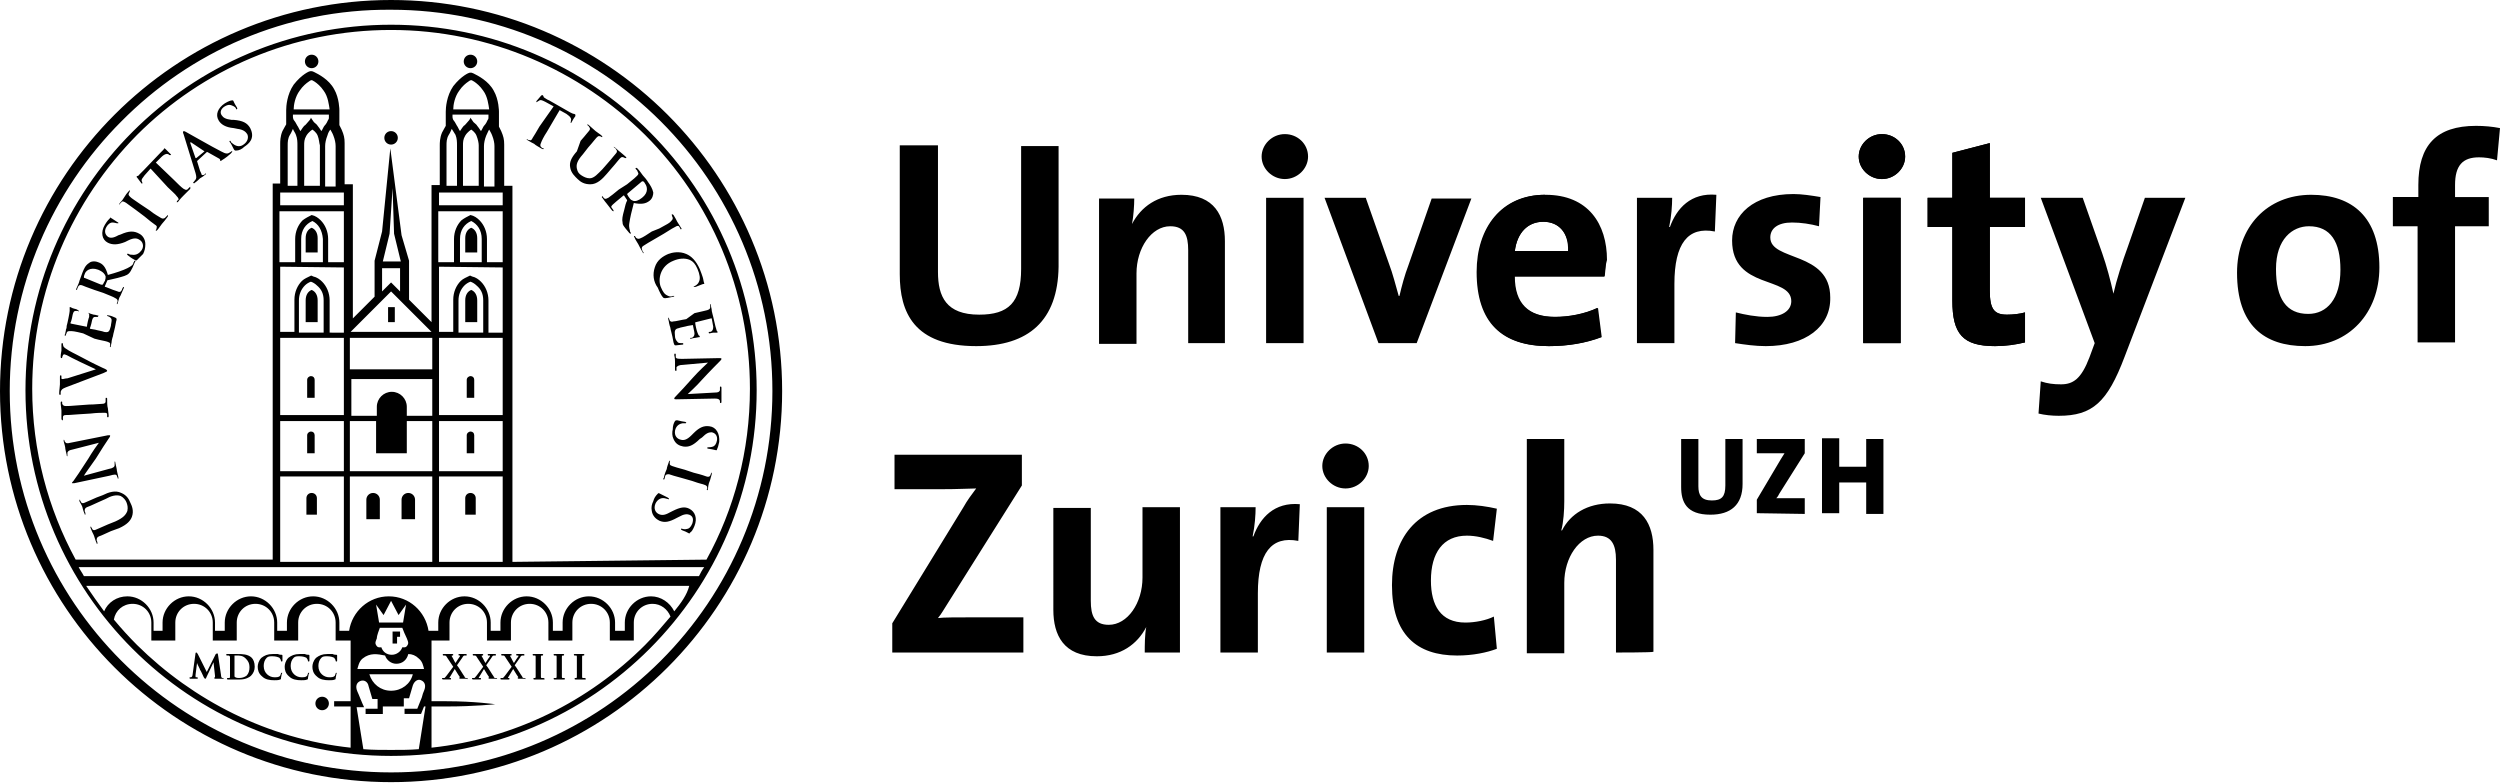
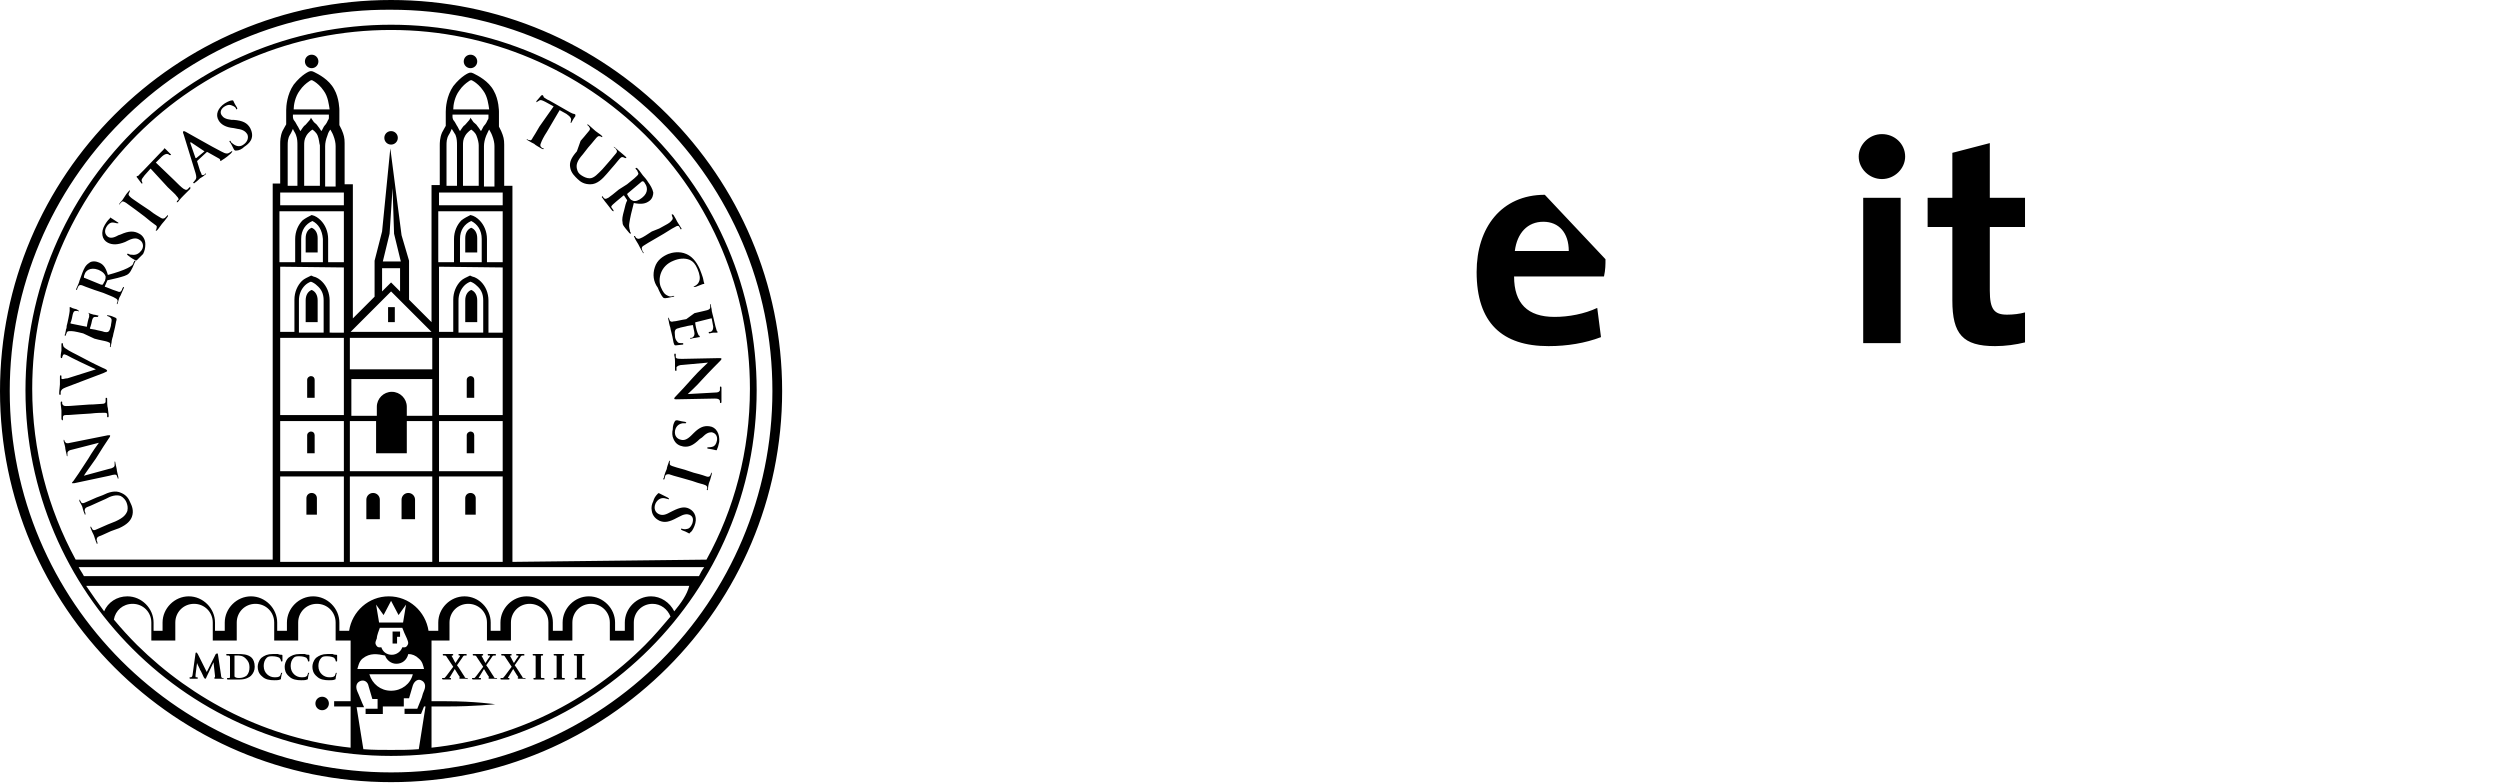
<svg xmlns="http://www.w3.org/2000/svg" version="1.1" id="Universität_Zürich" x="0px" y="0px" width="333.7px" height="104.5px" viewBox="0 0 333.7 104.5" enable-background="new 0 0 333.7 104.5" xml:space="preserve">
-   <path d="M119.1,87.1v-3.9l9.5-15.5c0.5-0.9,1.1-1.7,1.7-2.5c-0.9,0-2.2,0.1-4.8,0.1h-6.1v-4.6h17v4.1l-10,15.9  c-0.4,0.6-0.7,1.2-1.2,1.8c0.7-0.1,2.5-0.1,5.7-0.1h5.7v4.7H119.1z M152.8,87.1c0-0.9,0-2.4,0.2-3.4l0,0c-1.2,2.3-3.4,3.9-6.6,3.9  c-4.4,0-5.8-2.8-5.8-6.2V67.8h5v12.4c0,2,0.5,3.2,2.4,3.2c2.5,0,4.5-2.9,4.5-6.3v-9.4h5v19.4L152.8,87.1L152.8,87.1z M173.3,72.2  c-3.6-0.7-5.4,1.6-5.4,7v7.9h-5V67.7h4.7c0,1-0.1,2.5-0.4,3.9h0.1c0.9-2.5,2.8-4.6,6.2-4.3L173.3,72.2z M179.6,65.2  c-1.7,0-3.1-1.4-3.1-3s1.4-3,3.1-3s3.1,1.3,3.1,3C182.7,63.8,181.3,65.2,179.6,65.2z M177.1,87.1V67.7h5v19.4H177.1z M194.5,87.5  c-5.4,0-8.7-2.8-8.7-9.4c0-6.1,3.2-10.7,10-10.7c1.3,0,2.7,0.2,4,0.5l-0.5,4.3c-1.1-0.4-2.3-0.7-3.5-0.7c-3.2,0-4.8,2.3-4.8,6  c0,3.3,1.3,5.6,4.6,5.6c1.3,0,2.8-0.3,3.8-0.8l0.4,4.3C198.5,87.1,196.6,87.5,194.5,87.5z M215.7,87.1V74.7c0-2-0.6-3.2-2.4-3.2  c-2.5,0-4.5,2.9-4.5,6.3v9.4h-5V58.6h5v8.3c0,1.2-0.1,2.8-0.4,3.9h0.1c1.1-2.2,3.4-3.6,6.4-3.6c4.4,0,5.8,2.8,5.8,6.2V87  C220.6,87.1,215.7,87.1,215.7,87.1z M228.3,68.7c-3.2,0-3.9-1.7-3.9-3.7v-6.4h2.3v6.3c0,1.2,0.4,1.9,1.8,1.9c1.3,0,1.8-0.5,1.8-2  v-6.2h2.3v6C232.6,67.4,231,68.7,228.3,68.7z M234.5,68.5v-1.8l3.2-5.4c0.2-0.3,0.3-0.5,0.5-0.8c-0.3,0-0.6,0-1.6,0h-2.1v-1.9h6.4  v1.9l-3.4,5.4c-0.1,0.2-0.2,0.4-0.4,0.6c0.2,0,0.8,0,1.9,0h1.9v2.1L234.5,68.5L234.5,68.5z M249.1,68.5v-4.1h-3.6v4.1h-2.3v-10h2.3  v3.8h3.6v-3.7h2.3v10h-2.3V68.5z M130.3,46.2c-8.3,0-10.2-4.5-10.2-9.6V19.4h5.1v16.9c0,3.3,1.1,5.7,5.5,5.7c3.9,0,5.6-1.6,5.6-6.1  V19.5h5v16.1C141.2,42.8,137.3,46.2,130.3,46.2z M158.6,45.8V33.4c0-2-0.5-3.2-2.4-3.2c-2.5,0-4.5,2.9-4.5,6.3v9.4h-5V26.5h4.7  c0,0.9-0.1,2.4-0.3,3.4l0,0c1.2-2.3,3.4-3.9,6.6-3.9c4.4,0,5.8,2.8,5.8,6.2v13.6L158.6,45.8L158.6,45.8z M171.5,23.9  c-1.7,0-3.1-1.4-3.1-3s1.4-3,3.1-3c1.7,0,3.1,1.3,3.1,3C174.6,22.5,173.2,23.9,171.5,23.9z M169,45.8V26.4h5v19.4H169z M189.1,45.8  H184l-7.2-19.4h5.5l3.1,8.8c0.5,1.3,0.9,2.9,1.3,4.3h0.1c0.3-1.3,0.7-2.8,1.2-4.1l3.1-8.9h5.3L189.1,45.8z M214.2,36.9h-12  c0,3.6,1.8,5.4,5.4,5.4c1.9,0,4-0.4,5.7-1.2l0.5,3.9c-2.1,0.8-4.5,1.2-7,1.2c-6.2,0-9.6-3.1-9.6-9.9c0-5.9,3.3-10.3,9.1-10.3  c5.7,0,8.2,3.9,8.2,8.7C214.3,35.3,214.3,36.1,214.2,36.9z M206,29.6c-2.1,0-3.5,1.5-3.8,3.9h7.1C209.4,31.1,208.1,29.6,206,29.6z   M228.9,30.9c-3.6-0.7-5.4,1.6-5.4,7v7.9h-5V26.4h4.7c0,1-0.1,2.5-0.4,3.9h0.1c0.9-2.5,2.8-4.6,6.2-4.3L228.9,30.9z M235.7,46.2  c-1.4,0-2.8-0.2-4.1-0.4l0.1-4.1c1.2,0.3,2.7,0.6,4.2,0.6c1.9,0,3.2-0.8,3.2-2.1c0-3.4-7.9-1.5-7.9-8.1c0-3.4,2.8-6.2,8.2-6.2  c1.1,0,2.4,0.2,3.6,0.4l-0.2,3.9c-1.1-0.3-2.4-0.5-3.6-0.5c-1.9,0-2.9,0.8-2.9,2c0,3.2,8,1.8,8,8C244.4,43.6,241,46.2,235.7,46.2z   M251.2,23.9c-1.7,0-3.1-1.4-3.1-3s1.4-3,3.1-3s3.1,1.3,3.1,3C254.3,22.5,252.9,23.9,251.2,23.9z M248.7,45.8V26.4h5v19.4H248.7z   M266.3,46.2c-4.3,0-5.7-1.6-5.7-6.1v-9.8h-3.3v-3.9h3.3v-6l5-1.3v7.3h4.7v3.9h-4.7v8.5c0,2.5,0.6,3.2,2.3,3.2  c0.8,0,1.7-0.1,2.4-0.3v4C269.1,46,267.7,46.2,266.3,46.2z M283.6,47.6c-2.3,6.1-4.3,7.9-8.8,7.9c-0.9,0-1.9-0.1-2.7-0.3l0.3-4.3  c0.9,0.3,1.7,0.4,2.7,0.4c1.6,0,2.7-0.7,3.8-3.6l0.7-1.9l-7.2-19.4h5.6l2.6,7.4c0.6,1.7,1.1,3.6,1.5,5.4l0,0  c0.4-1.8,1.2-4.3,1.9-6.2l2.3-6.6h5.4L283.6,47.6z M307.7,46.2c-5.5,0-9.1-2.8-9.1-9.8c0-6.1,4-10.4,9.9-10.4c5.5,0,9.1,3,9.1,9.7  C317.6,41.8,313.5,46.2,307.7,46.2z M308.2,30.2c-2.2,0-4.4,1.7-4.4,5.7s1.4,6,4.3,6c2.5,0,4.3-2,4.3-5.9  C312.4,32.3,311.1,30.2,308.2,30.2z M333.3,21.4c-0.8-0.3-1.7-0.4-2.4-0.4c-2.2,0-3.2,1.1-3.2,3.7v1.6h4.5v3.9h-4.5v15.5h-5V30.2  h-3.3v-3.9h3.4v-1.6c0-5.3,2.4-7.9,7.7-7.9c1.1,0,2.2,0.1,3.2,0.3L333.3,21.4z" />
  <path d="M14.8,70.9c-1.1,0.5-1.3,0.6-1.6,0.7c-0.2,0.1-0.3,0.2-0.3,0.5c0,0.1,0.1,0.2,0.1,0.3s0,0.1,0,0.2c-0.1,0-0.1,0-0.1-0.1  c-0.2-0.4-0.3-0.9-0.4-1.1c-0.1-0.2-0.3-0.6-0.4-0.9c0-0.1-0.1-0.2,0-0.2c0,0,0.1,0,0.1,0.1s0.1,0.1,0.1,0.2  c0.1,0.2,0.3,0.2,0.5,0.1c0.2-0.1,0.5-0.2,1.6-0.7l1-0.4c1.1-0.5,1.4-0.9,1.6-1.4c0.1-0.5,0-0.8-0.1-1.1s-0.4-0.7-0.8-0.9  c-0.6-0.2-1.3,0-2,0.4L13.2,67c-1.1,0.5-1.3,0.6-1.6,0.7c-0.2,0.1-0.3,0.2-0.3,0.5c0,0.1,0.1,0.2,0.1,0.3s0,0.1,0,0.2  c-0.1,0-0.1,0-0.1-0.1c-0.2-0.4-0.3-0.9-0.3-0.9c0-0.1-0.3-0.6-0.4-0.8c0-0.1,0-0.2,0-0.2c0.1,0,0.1,0,0.1,0.1s0.1,0.1,0.1,0.2  c0.1,0.2,0.3,0.2,0.5,0.1c0.2-0.1,0.5-0.2,1.6-0.7l0.8-0.3c0.8-0.4,1.7-0.7,2.5-0.3c0.7,0.3,1,0.8,1.2,1.3c0.2,0.4,0.5,1.1,0.2,1.9  c-0.2,0.5-0.6,1-1.7,1.5L14.8,70.9z M14.5,62.6c0.6-0.1,0.8-0.3,0.8-0.5c0-0.1,0-0.3,0-0.4c0-0.1,0-0.1,0-0.1c0.1,0,0.1,0.1,0.1,0.2  c0.1,0.5,0.2,0.8,0.2,1c0,0.1,0.1,0.4,0.2,0.9c0,0.1,0,0.2,0,0.2s-0.1,0-0.1-0.1s-0.1-0.2-0.1-0.3c-0.1-0.2-0.3-0.2-1,0l-4.7,1  c-0.2,0-0.3,0-0.3,0c0-0.1,0.1-0.2,0.2-0.3c0.1-0.1,1.1-1.6,2-3c0.4-0.7,1.3-2,1.4-2.1l0,0L9.7,60c-0.5,0.1-0.6,0.2-0.7,0.4  c0,0.1,0,0.3,0,0.4c0,0.1,0,0.1,0,0.1c-0.1,0-0.1-0.1-0.1-0.2c-0.1-0.4-0.2-0.8-0.2-1c0-0.1-0.1-0.4-0.2-0.8c0-0.1,0-0.2,0-0.2  s0.1,0,0.1,0.1s0,0.1,0.1,0.2c0.1,0.2,0.3,0.2,0.7,0.1l5-1c0.2,0,0.3,0,0.3,0c0,0.1,0,0.2-0.1,0.3c-0.4,0.6-1.2,1.8-1.8,2.8  c-0.7,1-1.5,2.1-1.6,2.3l0,0L14.5,62.6z M10.5,55.3c-1.2,0.1-1.5,0.1-1.7,0.1c-0.3,0-0.4,0.1-0.4,0.3c0,0.1,0,0.2,0,0.3  s0,0.1-0.1,0.1c0,0-0.1-0.1-0.1-0.2c0-0.3,0-0.8,0-1.1c0-0.2-0.1-0.7-0.1-1c0-0.1,0-0.2,0.1-0.2s0.1,0,0.1,0.1s0,0.1,0,0.2  c0.1,0.2,0.2,0.3,0.5,0.3s0.5,0,1.7-0.1l1.4-0.1c0.8,0,1.4-0.1,1.8-0.1c0.2,0,0.4-0.1,0.4-0.3c0-0.1,0-0.3,0-0.4  c0-0.1,0-0.1,0.1-0.1s0.1,0.1,0.1,0.1c0,0.5,0,1,0.1,1.3c0,0.2,0.1,0.7,0.1,1c0,0.1,0,0.2-0.1,0.2c0,0-0.1,0-0.1-0.1s0-0.2,0-0.3  c0-0.2-0.2-0.2-0.4-0.2c-0.3,0-1,0-1.8,0.1L10.5,55.3z M8.8,51.7c-0.5,0.2-0.6,0.3-0.7,0.6c0,0.1,0,0.2,0,0.3s0,0.1-0.1,0.1  c-0.1,0-0.1-0.1-0.1-0.2c0-0.4,0.1-0.9,0.1-1.2c0-0.2,0-0.6,0-1c0-0.1,0-0.2,0.1-0.2c0.1,0,0.1,0.1,0.1,0.1c0,0.1,0,0.3,0,0.3  c0,0.1,0.1,0.1,0.2,0.1c0.1,0,0.3-0.1,0.6-0.1l3.8-1.2l0,0c-0.9-0.4-3.4-1.6-3.9-1.9c-0.1,0-0.2-0.1-0.3-0.1s-0.1,0-0.2,0.1  c0,0.1-0.1,0.2-0.1,0.3s0,0.1-0.1,0.1s-0.1-0.1-0.1-0.2c0-0.4,0.1-0.7,0.1-0.8s0-0.5,0-0.8c0-0.1,0-0.2,0.1-0.2s0.1,0.1,0.1,0.1  c0,0.1,0,0.2,0.1,0.4c0.1,0.1,0.2,0.2,0.7,0.5c0.7,0.4,1.2,0.6,2.1,1.1c1.1,0.6,2,1,2.4,1.2c0.5,0.2,0.6,0.3,0.6,0.4  c0,0.1-0.1,0.1-0.5,0.3L8.8,51.7z M11.1,44.5c-1.2-0.3-1.4-0.3-1.7-0.3s-0.4,0-0.5,0.2c0,0.1-0.1,0.2-0.1,0.3s0,0.1-0.1,0.1  s-0.1-0.1,0-0.2c0-0.2,0.1-0.4,0.1-0.6c0.1-0.2,0.1-0.4,0.1-0.5c0.1-0.3,0.4-1.8,0.4-2s0-0.3,0-0.4V41c0,0,0,0,0.1,0  s0.1,0.1,0.5,0.2c0.1,0,0.4,0.1,0.5,0.2c0,0,0.1,0,0.1,0.1s-0.1,0.1-0.1,0c0,0-0.2,0-0.3,0c-0.2,0-0.3,0.1-0.4,0.5  c0,0.1-0.2,1-0.3,1.1c0,0,0,0.1,0.1,0.1l2,0.4c0.1,0,0.1,0,0.1,0c0-0.2,0.2-1.1,0.3-1.3c0-0.2,0-0.3,0-0.4c-0.1-0.1-0.1-0.1-0.1-0.1  s0-0.1,0.1,0c0,0,0.2,0.1,0.6,0.2c0.2,0,0.5,0.1,0.5,0.1c0.1,0,0.2,0,0.1,0.1c0,0.1,0,0.1-0.1,0.1s-0.2,0-0.3,0  c-0.2,0-0.3,0.1-0.4,0.4c0,0.1-0.2,0.9-0.3,1.1c0,0,0,0.1,0.1,0.1l0.6,0.1c0.3,0.1,1,0.2,1.2,0.3c0.6,0.1,0.7,0,0.9-0.8  c0-0.2,0.1-0.5,0.1-0.8c0-0.2-0.2-0.4-0.5-0.5c-0.1,0-0.1-0.1-0.1-0.1c0-0.1,0.1,0,0.2,0c0.2,0,0.7,0.2,0.9,0.3s0.2,0.2,0.1,0.5  c-0.1,0.6-0.2,1-0.3,1.4c-0.1,0.3-0.1,0.6-0.2,0.8c0,0.1-0.1,0.3-0.1,0.5s-0.1,0.4-0.1,0.6c0,0.1-0.1,0.2-0.1,0.1c0,0-0.1,0,0-0.1  c0-0.1,0-0.2,0-0.3c0-0.2-0.2-0.2-0.4-0.3c-0.3-0.1-1-0.2-1.7-0.4L11.1,44.5z M12.6,38.7c-1.1-0.4-1.4-0.5-1.6-0.6  c-0.3-0.1-0.4-0.1-0.6,0.2c0,0.1-0.1,0.2-0.1,0.3s-0.1,0.1-0.1,0.1c-0.1,0,0-0.1,0-0.2c0.2-0.4,0.4-0.9,0.4-1  c0.1-0.3,0.3-0.8,0.4-1.1c0.2-0.5,0.4-1,0.9-1.3c0.2-0.2,0.7-0.3,1.2-0.1c0.6,0.2,1,0.6,1.3,1.7c1.1-0.3,2-0.6,2.6-0.9  c0.6-0.3,0.8-0.5,0.8-0.7c0-0.1,0.1-0.1,0.1-0.2s0.1-0.1,0.1-0.1c0.1,0,0.1,0.1,0,0.2l-0.3,0.7c-0.2,0.4-0.3,0.6-0.5,0.8  c-0.3,0.3-0.8,0.4-1.5,0.6c-0.5,0.1-1.2,0.3-1.3,0.3s-0.1,0.1-0.1,0.1L14,38.2v0.1h0.1c0.7,0.3,1.3,0.5,1.6,0.6  c0.2,0.1,0.4,0.1,0.5-0.1c0.1-0.1,0.1-0.3,0.2-0.4c0-0.1,0.1-0.1,0.1-0.1s0.1,0.1,0,0.2c-0.2,0.4-0.4,1-0.5,1.1s-0.2,0.6-0.3,0.9  c0,0.1-0.1,0.1-0.1,0.1s0,0,0-0.1s0.1-0.2,0.1-0.3c0-0.2-0.1-0.3-0.3-0.4c-0.3-0.2-0.9-0.4-1.6-0.7L12.6,38.7z M13.5,38  c0.1,0,0.1,0,0.2,0c0.1-0.1,0.2-0.4,0.3-0.5c0.1-0.3,0.1-0.4,0.1-0.6c-0.1-0.3-0.3-0.6-1-0.9c-1.1-0.4-1.7,0.2-1.8,0.6  c-0.1,0.2-0.1,0.3-0.1,0.4c0,0.1,0,0.1,0.1,0.1L13.5,38z M18.3,34.7c-0.1,0.1-0.2,0.1-0.3,0c-0.4-0.2-0.8-0.5-0.9-0.6  S16.9,34,17,33.9c0-0.1,0.1,0,0.2,0c0.1,0.1,0.3,0.1,0.4,0.1c0.6,0.1,1-0.2,1.3-0.6c0.4-0.6,0.1-1.2-0.3-1.4  c-0.3-0.2-0.7-0.3-1.5,0.1l-0.4,0.2c-1,0.4-1.7,0.4-2.3,0.1C13.6,32,13.4,31,14,30c0.3-0.5,0.5-0.7,0.7-0.9c0-0.1,0.1-0.1,0.1,0  c0.1,0,0.3,0.2,0.8,0.5c0.2,0.1,0.2,0.1,0.2,0.2c0,0-0.1,0-0.2,0s-0.3-0.1-0.6-0.1c-0.2,0-0.5,0.1-0.8,0.6s-0.2,1,0.2,1.3  c0.3,0.2,0.7,0.2,1.4-0.2l0.3-0.1c1.1-0.5,1.8-0.5,2.5-0.1c0.4,0.2,0.8,0.7,0.8,1.4c0,0.5-0.1,0.9-0.3,1.3  C18.9,34.1,18.6,34.4,18.3,34.7z M18.1,28c-1-0.7-1.2-0.9-1.4-1c-0.2-0.1-0.4-0.2-0.5,0c-0.1,0.1-0.1,0.1-0.2,0.2  c0,0.1-0.1,0.1-0.1,0.1s0-0.1,0.1-0.2c0.2-0.2,0.5-0.6,0.6-0.8s0.4-0.6,0.6-0.8c0.1-0.1,0.1-0.1,0.1-0.1c0.1,0,0,0.1,0,0.2  c0,0.1-0.1,0.1-0.1,0.2c-0.1,0.2,0,0.3,0.2,0.5s0.4,0.3,1.4,1l1.2,0.8c0.6,0.5,1.2,0.8,1.5,1c0.2,0.1,0.3,0.1,0.5,0  c0.1-0.1,0.2-0.2,0.3-0.3c0-0.1,0.1-0.1,0.1-0.1s0,0.1,0,0.2c-0.3,0.4-0.6,0.8-0.8,1c-0.1,0.1-0.4,0.6-0.6,0.8  c-0.1,0.1-0.1,0.1-0.2,0.1v-0.1c0.1-0.1,0.1-0.2,0.1-0.3c0.1-0.1,0-0.3-0.2-0.4c-0.3-0.2-0.8-0.6-1.4-1.1L18.1,28z M20.1,22.5  l-0.8,0.9c-0.3,0.4-0.4,0.5-0.4,0.7c0,0.1,0.1,0.2,0.1,0.3s0,0.1,0,0.1h-0.1c-0.1-0.1-0.5-0.7-0.6-0.8s-0.1-0.1,0-0.2  c0,0,0.2,0,0.3-0.2c0.2-0.2,0.4-0.4,0.6-0.6l2.2-2.3c0.2-0.2,0.3-0.3,0.4-0.4c0.1-0.1,0.1-0.2,0.1-0.2s0.1,0,0.2,0.1  s0.5,0.5,0.7,0.7c0,0.1,0.1,0.1,0,0.1c0,0-0.1,0-0.2,0l-0.1-0.1c-0.2-0.1-0.5-0.1-1,0.4l-0.7,0.7l2.4,2.3c0.5,0.5,1,1,1.3,1.2  c0.2,0.1,0.3,0.2,0.5,0.1c0.1-0.1,0.2-0.2,0.3-0.3c0.1-0.1,0.1-0.1,0.1,0c0,0,0,0.1,0,0.2c-0.4,0.4-0.7,0.7-0.9,0.9  c-0.1,0.1-0.5,0.5-0.7,0.8C23.7,27,23.7,27,23.6,27v-0.1c0.1-0.1,0.1-0.2,0.2-0.2c0.1-0.1,0-0.3-0.2-0.5c-0.2-0.3-0.7-0.7-1.2-1.2  L20.1,22.5z M26.3,21.5C26.3,21.5,26.3,21.6,26.3,21.5l0.4,1.3c0.1,0.2,0.2,0.4,0.2,0.5c0.1,0.1,0.2,0.1,0.4,0l0.1-0.1  c0.1-0.1,0.1-0.1,0.1,0c0,0,0,0.1-0.1,0.1c-0.2,0.2-0.5,0.4-0.7,0.5c-0.1,0.1-0.4,0.4-0.7,0.6c-0.1,0.1-0.1,0.1-0.2,0v-0.1  c0.1,0,0.1-0.1,0.2-0.2c0.3-0.3,0.2-0.6,0.1-1l-1.6-5.2c-0.1-0.2-0.1-0.3,0-0.4c0.1,0,0.1,0,0.3,0.1c0.4,0.2,3.5,2,4.7,2.6  c0.7,0.4,0.9,0.3,1.1,0.2c0.1-0.1,0.2-0.1,0.3-0.2c0,0,0.1-0.1,0.1,0c0,0,0,0.1-0.2,0.3s-0.7,0.6-1.2,0.9c-0.1,0.1-0.2,0.1-0.2,0.1  v-0.1c0,0,0-0.1-0.1-0.2l-1.6-0.9h-0.1L26.3,21.5z M27.3,20.2C27.4,20.1,27.4,20.1,27.3,20.2L25.5,19h-0.1v0.1l0.7,2c0,0,0,0,0.1,0  L27.3,20.2z M31.5,20.1c-0.1,0-0.2,0-0.3-0.2c-0.2-0.4-0.4-0.8-0.5-0.9c-0.1-0.1-0.1-0.2,0-0.2s0.1,0,0.1,0.1s0.2,0.2,0.3,0.3  c0.5,0.4,1,0.4,1.4,0.1c0.6-0.4,0.7-1,0.5-1.4c-0.2-0.3-0.5-0.6-1.3-0.7l-0.5-0.1c-1.1-0.1-1.7-0.5-2-1c-0.5-0.8-0.1-1.7,0.8-2.3  c0.5-0.3,0.8-0.4,1-0.4c0.1,0,0.1,0,0.1,0c0.1,0.1,0.1,0.3,0.5,0.9c0.1,0.2,0.1,0.2,0,0.3c0,0-0.1,0-0.1-0.1s-0.2-0.3-0.5-0.4  c-0.2-0.1-0.5-0.2-1,0.1s-0.7,0.8-0.4,1.2c0.2,0.3,0.5,0.5,1.3,0.6h0.3c1.2,0.1,1.8,0.4,2.2,1.1c0.2,0.4,0.4,1,0.1,1.6  c-0.2,0.4-0.6,0.7-0.9,0.9C32.3,19.9,31.9,20.1,31.5,20.1z M73.9,14.2l-1.1-0.6c-0.4-0.2-0.6-0.3-0.8-0.2c-0.1,0.1-0.2,0.1-0.3,0.2  c0,0-0.1,0.1-0.1,0v-0.1c0.1-0.1,0.6-0.7,0.6-0.7c0.1-0.1,0.1-0.1,0.2-0.1s0.1,0.1,0.2,0.3c0.2,0.1,0.4,0.3,0.7,0.4l2.8,1.6  c0.2,0.1,0.4,0.2,0.5,0.2s0.2,0.1,0.2,0.1s0,0.1,0,0.2c-0.1,0.1-0.4,0.6-0.5,0.8c0,0.1-0.1,0.1-0.1,0.1c-0.1,0,0-0.1,0-0.2v-0.1  c0.1-0.2,0-0.5-0.6-0.9l-0.9-0.5L73,17.6c-0.4,0.6-0.7,1.2-0.8,1.5c-0.1,0.2-0.1,0.4,0,0.5s0.2,0.2,0.3,0.2c0.1,0,0.1,0.1,0.1,0.1  s-0.1,0-0.2,0c-0.5-0.3-0.9-0.5-1.1-0.7c-0.2-0.1-0.6-0.3-0.9-0.5c-0.1,0-0.1-0.1-0.1-0.1h0.1c0.1,0.1,0.2,0.1,0.3,0.1  c0.2,0.1,0.3-0.1,0.4-0.3c0.2-0.3,0.5-0.8,0.9-1.5L73.9,14.2z M77.5,18.8c0.8-0.9,0.9-1.1,1.1-1.3s0.2-0.4,0-0.6  c0-0.1-0.1-0.1-0.2-0.2c0,0,0-0.1,0-0.1s0.1,0,0.2,0.1c0.3,0.3,0.7,0.6,0.9,0.8c0.1,0.1,0.6,0.4,0.8,0.6c0.1,0.1,0.1,0.1,0.1,0.2  h-0.1c-0.1-0.1-0.1-0.1-0.2-0.1c-0.2-0.1-0.3,0-0.5,0.2s-0.3,0.4-1.1,1.3l-0.7,0.9C77,21.5,76.9,22,77,22.5s0.3,0.7,0.6,0.9  c0.3,0.2,0.7,0.4,1.1,0.4c0.6,0,1.1-0.6,1.7-1.2l0.7-0.8c0.8-0.9,0.9-1.1,1.1-1.3s0.2-0.4,0-0.6c0-0.1-0.1-0.1-0.2-0.2  c-0.1-0.1-0.1-0.1-0.1-0.1s0.1,0,0.2,0.1c0.3,0.3,0.7,0.6,0.7,0.6c0.1,0.1,0.5,0.4,0.7,0.6c0.1,0.1,0.1,0.1,0.1,0.2c0,0-0.1,0-0.2,0  C83.3,21,83.3,21,83.2,21c-0.2-0.1-0.3,0-0.5,0.2s-0.3,0.4-1.1,1.3L81,23.2c-0.6,0.7-1.3,1.4-2.2,1.4c-0.8,0-1.3-0.3-1.7-0.7  c-0.3-0.3-0.9-0.8-1-1.6c-0.1-0.6,0.1-1.2,0.9-2.1L77.5,18.8z M83.7,24.6c1-0.8,1.1-0.9,1.3-1.1c0.2-0.2,0.3-0.3,0.1-0.6  c0-0.1-0.1-0.2-0.2-0.3s-0.1-0.1,0-0.2c0,0,0.1,0,0.2,0.1c0.3,0.3,0.6,0.8,0.7,0.9c0.2,0.2,0.6,0.7,0.7,0.9c0.3,0.4,0.6,0.9,0.7,1.4  c0,0.3-0.1,0.8-0.5,1.1c-0.5,0.4-1.1,0.5-2.1,0.3c-0.3,1.1-0.5,2-0.6,2.7c-0.1,0.6,0.1,0.9,0.1,1.1c0,0.1,0.1,0.1,0.1,0.2v0.1  c0,0-0.1,0-0.2-0.1l-0.5-0.6c-0.3-0.4-0.4-0.5-0.4-0.8c-0.1-0.4,0-0.9,0.2-1.6c0.1-0.5,0.3-1.2,0.4-1.3c0-0.1,0-0.1,0-0.1l-0.4-0.6  h-0.1l-0.1,0.1c-0.6,0.5-1.1,0.9-1.3,1.1c-0.2,0.2-0.3,0.3-0.1,0.5c0.1,0.1,0.2,0.3,0.2,0.3v0.1c0,0-0.1,0-0.2-0.1  c-0.3-0.4-0.7-0.9-0.7-0.9c-0.1-0.1-0.4-0.5-0.6-0.8c-0.1-0.1-0.1-0.1,0-0.2c0,0,0.1,0,0.1,0.1c0.1,0.1,0.1,0.2,0.2,0.2  c0.1,0.1,0.3,0,0.5-0.1c0.3-0.2,0.8-0.6,1.4-1.1L83.7,24.6z M83.8,25.8c-0.1,0.1-0.1,0.1-0.1,0.1c0.1,0.2,0.2,0.4,0.3,0.5  c0.2,0.3,0.3,0.3,0.5,0.4c0.3,0.1,0.7,0,1.2-0.4c0.9-0.7,0.7-1.5,0.4-1.9c-0.1-0.2-0.2-0.3-0.3-0.3h-0.1L83.8,25.8z M88,30.5  c1.1-0.6,1.3-0.7,1.5-0.9s0.3-0.3,0.3-0.5c0-0.1-0.1-0.2-0.1-0.3s-0.1-0.1,0-0.2c0,0,0.1,0,0.2,0.1c0.2,0.3,0.4,0.7,0.5,0.9  s0.4,0.6,0.5,0.8c0.1,0.1,0.1,0.2,0,0.2s-0.1,0-0.1-0.1s-0.1-0.1-0.1-0.2c-0.1-0.2-0.3-0.2-0.6,0c-0.2,0.1-0.4,0.2-1.5,0.9l-1.2,0.7  c-0.7,0.4-1.2,0.7-1.5,0.9c-0.2,0.1-0.3,0.3-0.2,0.5c0,0.1,0.1,0.3,0.2,0.4c0,0.1,0,0.1,0,0.1s-0.1,0-0.1-0.1  c-0.3-0.5-0.5-0.9-0.6-1.1c-0.1-0.2-0.4-0.6-0.5-0.9c-0.1-0.1-0.1-0.2,0-0.2c0,0,0.1,0,0.1,0.1c0.1,0.1,0.1,0.2,0.2,0.2  c0.1,0.1,0.3,0.1,0.5,0c0.3-0.1,0.9-0.5,1.5-0.9L88,30.5z M87.4,35.7c0.3-1,1.1-1.5,1.8-1.8c0.5-0.2,1.5-0.4,2.4,0  c0.7,0.3,1.3,0.9,1.8,2c0.2,0.5,0.3,0.8,0.4,1.1s0.1,0.6,0.2,0.8c0,0.1,0,0.1,0,0.1c-0.1,0-0.2,0-0.4,0.1c-0.3,0.1-0.7,0.3-0.8,0.3  c-0.1,0-0.2,0-0.2,0c0-0.1,0-0.1,0.1-0.1c0.2-0.1,0.5-0.3,0.6-0.6c0.2-0.4,0.1-1-0.2-1.7c-0.3-0.7-0.6-1-1-1.2  c-0.7-0.3-1.5-0.2-2.2,0.1c-1.8,0.7-2.1,2.5-1.7,3.5c0.3,0.7,0.5,1,1,1.2c0.2,0.1,0.5,0.1,0.6,0c0.1,0,0.2,0,0.2,0s0,0.1-0.1,0.1  s-0.8,0.2-1.1,0.2c-0.1,0-0.2,0-0.3-0.1c-0.2-0.2-0.5-0.8-0.7-1.3C87.2,37.6,87.1,36.6,87.4,35.7z M92.7,41.8  c1.2-0.3,1.4-0.3,1.7-0.4c0.3-0.1,0.4-0.2,0.4-0.4c0-0.1,0-0.2,0-0.3s0-0.1,0-0.1c0.1,0,0.1,0,0.1,0.2s0.1,0.4,0.1,0.6  c0,0.2,0.1,0.4,0.1,0.5c0.1,0.3,0.4,1.8,0.5,2c0,0.1,0.1,0.3,0.1,0.3l0.1,0.1c0,0,0,0.1-0.1,0.1s-0.2,0-0.5,0  c-0.1,0-0.4,0.1-0.5,0.1c0,0-0.1,0-0.1-0.1s0-0.1,0.1-0.1s0.2,0,0.3-0.1c0.1-0.1,0.2-0.2,0.2-0.6c0-0.1-0.2-1-0.2-1.1c0,0,0,0-0.1,0  l-2,0.5c-0.1,0-0.1,0-0.1,0.1c0,0.2,0.2,1.1,0.3,1.3c0.1,0.2,0.1,0.3,0.2,0.4c0.1,0,0.1,0.1,0.1,0.1V45c0,0-0.2,0-0.6,0.1  c-0.2,0-0.5,0.1-0.5,0.1c-0.1,0-0.1,0-0.2,0c0-0.1,0-0.1,0.1-0.1s0.2,0,0.3-0.1c0.1-0.1,0.2-0.2,0.2-0.5c0-0.2-0.2-0.9-0.2-1.1  c0,0,0,0-0.1,0l-0.6,0.1c-0.3,0.1-1,0.2-1.2,0.3c-0.5,0.1-0.6,0.3-0.5,1.1c0,0.2,0.1,0.5,0.3,0.7c0.1,0.2,0.3,0.2,0.7,0.2  c0.1,0,0.1,0,0.1,0.1s0,0.1-0.1,0.1c-0.2,0-0.7,0.1-0.9,0.1c-0.2,0-0.2-0.1-0.3-0.4c-0.1-0.6-0.2-1-0.3-1.4  c-0.1-0.3-0.1-0.6-0.2-0.8c0-0.1-0.1-0.3-0.1-0.4c0-0.2-0.1-0.4-0.1-0.5s0-0.2,0-0.2s0.1,0,0.1,0.1s0.1,0.2,0.1,0.3  c0.1,0.1,0.2,0.2,0.5,0.1c0.3,0,1-0.2,1.7-0.3L92.7,41.8z M91.2,48.7c-0.6,0-0.8,0.2-0.9,0.3c0,0.1,0,0.3,0,0.4c0,0.1,0,0.1-0.1,0.1  s-0.1-0.1-0.1-0.2c0-0.5,0-0.9,0-1s0-0.5-0.1-0.9c0-0.1,0-0.2,0.1-0.2c0,0,0.1,0,0.1,0.1s0,0.3,0,0.4c0.1,0.2,0.3,0.2,1,0.2l4.8-0.1  c0.2,0,0.3,0,0.3,0.1s-0.1,0.2-0.2,0.3s-1.4,1.4-2.5,2.6c-0.5,0.6-1.7,1.7-1.8,1.8l0,0l3.6-0.2c0.5,0,0.6-0.1,0.7-0.3  c0-0.1,0-0.3,0-0.4c0-0.1,0-0.1,0.1-0.1s0.1,0.1,0.1,0.2c0,0.4,0,0.8,0,1c0,0.1,0,0.4,0,0.8c0,0.1,0,0.2-0.1,0.2c0,0-0.1,0-0.1-0.1  s0-0.1,0-0.2c-0.1-0.2-0.2-0.3-0.7-0.3l-5.1,0.1c-0.2,0-0.3,0-0.3-0.1s0.1-0.2,0.2-0.3c0.5-0.5,1.5-1.6,2.3-2.5s1.8-1.8,2-2l0,0  L91.2,48.7z M90.1,56.2c0.1-0.1,0.1-0.1,0.3-0.1c0.4,0.1,0.9,0.2,1,0.2s0.2,0.1,0.2,0.1c0,0.1-0.1,0.1-0.1,0.1c-0.1,0-0.3,0-0.4,0  c-0.6,0.1-0.9,0.5-1,1c-0.1,0.7,0.3,1.1,0.8,1.2c0.4,0.1,0.8,0,1.4-0.6l0.3-0.3c0.8-0.8,1.4-1,2.1-0.9c0.9,0.1,1.4,1,1.3,2.1  c-0.1,0.5-0.2,0.8-0.3,1c0,0.1-0.1,0.1-0.1,0.1c-0.1,0-0.3-0.1-1-0.2c-0.2,0-0.2-0.1-0.2-0.1c0-0.1,0.1-0.1,0.2-0.1s0.3,0,0.6-0.1  c0.2-0.1,0.4-0.3,0.5-0.8c0.1-0.6-0.2-1-0.7-1.1c-0.4,0-0.7,0.1-1.3,0.7l-0.3,0.2c-0.9,0.9-1.5,1.1-2.2,1c-0.5-0.1-1-0.3-1.3-1  c-0.2-0.4-0.2-0.9-0.1-1.3C89.8,56.9,89.9,56.5,90.1,56.2z M92.6,63.1c1.2,0.3,1.4,0.4,1.7,0.5c0.3,0.1,0.4,0,0.5-0.1  c0-0.1,0.1-0.2,0.1-0.3s0-0.1,0.1-0.1c0,0,0,0.1,0,0.2c-0.1,0.3-0.2,0.8-0.3,1c-0.1,0.2-0.2,0.7-0.2,1c0,0.1-0.1,0.2-0.1,0.1  c-0.1,0-0.1-0.1,0-0.1c0-0.1,0-0.1,0-0.2c0-0.2-0.1-0.3-0.4-0.4c-0.2-0.1-0.5-0.1-1.6-0.5L91,63.8c-0.8-0.2-1.4-0.4-1.7-0.5  c-0.2,0-0.4,0-0.5,0.2c0,0.1-0.1,0.3-0.1,0.4c0,0.1-0.1,0.1-0.1,0.1c-0.1,0-0.1-0.1,0-0.2c0.1-0.5,0.3-1,0.4-1.2  c0-0.2,0.2-0.7,0.3-1c0-0.1,0.1-0.1,0.1-0.1s0.1,0,0,0.1c0,0.1,0,0.2,0,0.3c0,0.2,0.1,0.2,0.3,0.3c0.3,0.1,0.9,0.3,1.7,0.5  L92.6,63.1z M87.8,65.9c0.1-0.1,0.1-0.1,0.3,0c0.4,0.2,0.8,0.4,1,0.5c0.1,0.1,0.2,0.1,0.2,0.2c0,0.1-0.1,0-0.2,0s-0.3-0.1-0.4-0.1  c-0.6-0.1-1,0.3-1.2,0.7c-0.3,0.7,0,1.2,0.4,1.4s0.8,0.2,1.5-0.2l0.4-0.2c1-0.5,1.6-0.6,2.2-0.3c0.8,0.4,1.1,1.3,0.7,2.3  c-0.2,0.5-0.4,0.8-0.6,0.9c0,0.1-0.1,0.1-0.1,0.1c-0.1,0-0.3-0.2-0.9-0.4c-0.2-0.1-0.2-0.1-0.2-0.2c0,0,0.1-0.1,0.2,0  c0.1,0,0.3,0.1,0.6,0c0.2,0,0.5-0.2,0.7-0.7c0.2-0.6,0.1-1-0.4-1.2c-0.3-0.1-0.7-0.1-1.4,0.3l-0.2,0.1c-1.1,0.6-1.7,0.7-2.4,0.4  c-0.4-0.2-0.9-0.6-1-1.3c-0.1-0.5,0-0.9,0.2-1.3C87.3,66.5,87.5,66.2,87.8,65.9z M29.9,90.5c-0.1,0-0.1,0-0.2,0s-0.2-0.1-0.2-0.4  l-0.4-2.7c0-0.1-0.1-0.2-0.1-0.2c-0.1,0-0.1,0.1-0.2,0.1l-1.2,2.4l-1.2-2.4c-0.1-0.1-0.1-0.2-0.2-0.2s-0.1,0.1-0.1,0.1l-0.4,2.9  c0,0.1-0.1,0.3-0.2,0.3s-0.1,0-0.1,0c-0.1,0-0.1,0-0.1,0.1s0.1,0.1,0.1,0.1c0.1,0,0.4,0,0.4,0c0.1,0,0.3,0,0.5,0  c0.1,0,0.1,0,0.1-0.1s-0.1-0.1-0.1-0.1h-0.1c-0.1,0-0.1,0-0.1-0.1s0-0.1,0-0.2l0.2-1.6c0.1,0.3,0.4,0.8,0.4,0.9  c0.1,0.1,0.4,0.8,0.5,1c0.1,0.1,0.1,0.2,0.2,0.2s0.1-0.1,0.2-0.3l0.9-1.9l0.2,1.8v0.1c0,0,0,0,0,0.1c0,0-0.1,0-0.1,0.1  s0.1,0.1,0.2,0.1c0.2,0,0.8,0,0.9,0S29.8,90.6,29.9,90.5C30,90.5,29.9,90.5,29.9,90.5z M33.6,87.8c-0.5-0.5-1.3-0.5-1.9-0.5  c-0.3,0-0.6,0-0.7,0s-0.4,0-0.7,0c-0.1,0-0.1,0-0.1,0.1s0.1,0.1,0.1,0.1c0.1,0,0.1,0,0.2,0s0.2,0.1,0.2,0.2c0,0.1,0,0.3,0,0.9v0.8  c0,0.4,0,0.8,0,0.9c0,0.1,0,0.2-0.1,0.2c0,0-0.1,0-0.2,0s-0.1,0-0.1,0.1s0.1,0.1,0.1,0.1c0.1,0,0.2,0,0.3,0c0.1,0,0.2,0,0.3,0  c0.1,0,0.3,0,0.5,0c0.2,0,0.4,0,0.5,0c0.8,0,1.3-0.3,1.5-0.5c0.3-0.3,0.5-0.7,0.5-1.2C34,88.4,33.8,88,33.6,87.8z M33.3,89.1  c0,0.4-0.1,0.8-0.4,1.1c-0.3,0.2-0.6,0.3-1,0.3c-0.4,0-0.5-0.1-0.6-0.2c0,0,0-0.2,0-0.3s0-0.4,0-0.9v-0.6c0-0.3,0-0.7,0-0.9  c0,0,0,0,0-0.1c0,0,0.2,0,0.3,0c0.4,0,0.8,0,1.2,0.4C33.1,88.2,33.3,88.5,33.3,89.1z M37.6,89.8c-0.1,0-0.1,0.1-0.1,0.1  c0,0.1-0.1,0.2-0.1,0.3c-0.2,0.2-0.4,0.2-0.8,0.2c-0.6,0-1.4-0.5-1.4-1.5c0-0.4,0.1-0.8,0.4-1.1c0.2-0.2,0.4-0.2,0.8-0.2  c0.4,0,0.7,0.1,0.9,0.2c0.1,0.1,0.2,0.3,0.2,0.4c0,0,0,0.1,0.1,0.1s0.1-0.1,0.1-0.1c0-0.1,0-0.3,0-0.5s0-0.2,0-0.2s0-0.1-0.1-0.1  s-0.3,0-0.5-0.1c-0.2,0-0.4,0-0.7,0c-0.7,0-1.1,0.2-1.5,0.5c-0.4,0.4-0.5,0.9-0.5,1.2c0,0.4,0.1,0.9,0.6,1.3c0.4,0.4,1,0.5,1.6,0.5  c0.3,0,0.6,0,0.8-0.1c0.1,0,0.1-0.1,0.1-0.1c0-0.2,0.1-0.5,0.1-0.6C37.7,89.8,37.7,89.8,37.6,89.8z M41.2,89.8  c-0.1,0-0.1,0.1-0.1,0.1c0,0.1-0.1,0.2-0.1,0.3c-0.2,0.2-0.4,0.2-0.8,0.2c-0.6,0-1.4-0.5-1.4-1.5c0-0.4,0.1-0.8,0.4-1.1  c0.2-0.2,0.4-0.2,0.8-0.2c0.4,0,0.7,0.1,0.9,0.2c0.1,0.1,0.2,0.3,0.2,0.4c0,0,0,0.1,0.1,0.1s0.1-0.1,0.1-0.1c0-0.1,0-0.3,0-0.5  s0-0.2,0-0.2s0-0.1-0.1-0.1s-0.3,0-0.5-0.1c-0.2,0-0.4,0-0.7,0c-0.7,0-1.1,0.2-1.5,0.5C38.1,88.2,38,88.7,38,89  c0,0.4,0.1,0.9,0.6,1.3c0.4,0.4,1,0.5,1.6,0.5c0.3,0,0.6,0,0.8-0.1c0.1,0,0.1-0.1,0.1-0.1c0-0.2,0.1-0.5,0.1-0.6  C41.3,89.8,41.3,89.8,41.2,89.8z M44.9,89.8c-0.1,0-0.1,0.1-0.1,0.1c0,0.1-0.1,0.2-0.1,0.3c-0.2,0.2-0.4,0.2-0.8,0.2  c-0.6,0-1.4-0.5-1.4-1.5c0-0.4,0.1-0.8,0.4-1.1c0.2-0.2,0.4-0.2,0.8-0.2c0.4,0,0.7,0.1,0.9,0.2c0.1,0.1,0.2,0.3,0.2,0.4  c0,0,0,0.1,0.1,0.1s0.1-0.1,0.1-0.1c0-0.1,0-0.3,0-0.5s0-0.2,0-0.2s0-0.1-0.1-0.1s-0.3,0-0.5-0.1c-0.2,0-0.4,0-0.7,0  c-0.7,0-1.1,0.2-1.5,0.5c-0.4,0.4-0.5,0.9-0.5,1.2c0,0.4,0.1,0.9,0.6,1.3c0.4,0.4,1,0.5,1.6,0.5c0.3,0,0.6,0,0.8-0.1  c0.1,0,0.1-0.1,0.1-0.1c0-0.2,0.1-0.5,0.1-0.6C45,89.8,44.9,89.8,44.9,89.8z M62.4,90.5c0,0-0.1,0-0.2,0c-0.1,0-0.2-0.1-0.2-0.2  c-0.1-0.1-0.8-1.3-1-1.5l0.7-1c0.1-0.2,0.2-0.3,0.3-0.3s0.1,0,0.2,0c0.1,0,0.1,0,0.1-0.1s-0.1-0.1-0.1-0.1c-0.2,0-0.4,0-0.4,0  c-0.1,0-0.3,0-0.5,0c-0.1,0-0.1,0-0.1,0.1s0.1,0.1,0.1,0.1h0.1l0,0v0.1c-0.1,0.1-0.4,0.6-0.6,0.9c-0.2-0.3-0.3-0.6-0.5-0.9v-0.1l0,0  h0.1c0,0,0.1,0,0.1-0.1s-0.1-0.1-0.1-0.1c-0.2,0-0.5,0-0.5,0c-0.2,0-0.6,0-0.7,0c-0.1,0-0.1,0-0.1,0.1c0,0,0,0.1,0.1,0.1  c0,0,0.1,0,0.2,0c0.1,0,0.2,0.1,0.3,0.3l0.8,1.2l-0.9,1.2c-0.2,0.2-0.2,0.3-0.3,0.3s-0.1,0-0.2,0c-0.1,0-0.1,0-0.1,0.1l0.1,0.1h0.1  c0.1,0,0.3,0,0.4,0c0.1,0,0.4,0,0.4,0h0.1c0.1,0,0.1,0,0.1-0.1s0-0.1-0.1-0.1H60l0,0l0,0c0,0,0-0.1,0.1-0.2l0.6-1  c0.2,0.3,0.4,0.7,0.7,1.1l0,0l0,0c0,0-0.1,0-0.1,0.1s0.1,0.1,0.2,0.1c0.4,0,0.7,0,0.8,0h0.1C62.4,90.7,62.5,90.7,62.4,90.5  C62.5,90.5,62.5,90.5,62.4,90.5z M66.3,90.5c0,0-0.1,0-0.2,0s-0.2-0.1-0.2-0.2c-0.1-0.1-0.8-1.3-1-1.5l0.7-1  c0.1-0.2,0.2-0.3,0.3-0.3c0.1,0,0.1,0,0.2,0s0.1,0,0.1-0.1s-0.1-0.1-0.1-0.1c-0.2,0-0.4,0-0.4,0s-0.3,0-0.5,0c-0.1,0-0.1,0-0.1,0.1  s0.1,0.1,0.1,0.1h0.1h0.1v0.1c-0.1,0.1-0.4,0.6-0.6,0.9c-0.2-0.3-0.3-0.6-0.5-0.9v-0.1l0,0h0.1c0,0,0.1,0,0.1-0.1s-0.1-0.1-0.1-0.1  c-0.2,0-0.5,0-0.5,0c-0.2,0-0.6,0-0.7,0c-0.1,0-0.1,0-0.1,0.1c0,0,0,0.1,0.1,0.1c0,0,0.1,0,0.2,0c0.1,0,0.2,0.1,0.3,0.3l0.8,1.2  l-0.9,1.2c-0.2,0.2-0.2,0.3-0.3,0.3c-0.1,0-0.1,0-0.2,0c-0.1,0-0.1,0-0.1,0.1l0.1,0.1h0.1c0.1,0,0.3,0,0.4,0s0.4,0,0.4,0h0.1  c0.1,0,0.1,0,0.1-0.1s0-0.1-0.1-0.1H64c0,0,0,0-0.1,0l0,0c0,0,0-0.1,0.1-0.2l0.6-1c0.2,0.3,0.4,0.7,0.7,1.1l0,0l0,0  c0,0-0.1,0-0.1,0.1s0.1,0.1,0.2,0.1c0.4,0,0.7,0,0.8,0h0.1C66.4,90.6,66.4,90.6,66.3,90.5C66.4,90.5,66.3,90.5,66.3,90.5z   M70.1,90.5c0,0-0.1,0-0.2,0s-0.2-0.1-0.2-0.2c-0.1-0.1-0.8-1.3-1-1.5l0.7-1c0.1-0.2,0.2-0.3,0.3-0.3c0.1,0,0.1,0,0.2,0  s0.1,0,0.1-0.1s-0.1-0.1-0.1-0.1c-0.2,0-0.4,0-0.4,0c-0.1,0-0.3,0-0.5,0c-0.1,0-0.1,0-0.1,0.1s0.1,0.1,0.1,0.1h0.1h0.1v0.1  c-0.1,0.1-0.4,0.6-0.6,0.9c-0.2-0.3-0.3-0.6-0.5-0.9v-0.1l0,0h0.1c0,0,0.1,0,0.1-0.1s-0.1-0.1-0.1-0.1c-0.2,0-0.5,0-0.5,0  c-0.2,0-0.6,0-0.7,0s-0.1,0-0.1,0.1c0,0,0,0.1,0.1,0.1c0,0,0.1,0,0.2,0s0.2,0.1,0.3,0.3l0.8,1.2l-0.9,1.2c-0.2,0.2-0.2,0.3-0.3,0.3  c-0.1,0-0.1,0-0.2,0s-0.1,0-0.1,0.1c0,0,0,0.1,0.1,0.1H67c0.1,0,0.3,0,0.4,0s0.4,0,0.4,0h0.1c0.1,0,0.1,0,0.1-0.1s0-0.1-0.1-0.1  h-0.1l0,0l0,0c0,0,0-0.1,0.1-0.2l0.6-1c0.2,0.3,0.4,0.7,0.7,1.1l0,0l0,0c0,0-0.1,0-0.1,0.1s0.1,0.1,0.2,0.1c0.4,0,0.7,0,0.8,0h0.1  C70.2,90.7,70.2,90.7,70.1,90.5C70.2,90.5,70.2,90.5,70.1,90.5z M72.5,90.5c-0.1,0-0.2,0-0.2,0c-0.1,0-0.1-0.1-0.1-0.2  c0-0.2,0-0.5,0-1v-0.7c0-0.7,0-0.8,0-0.9c0-0.1,0-0.2,0.1-0.2h0.1c0,0,0.1,0,0.1-0.1s-0.1-0.1-0.1-0.1c-0.2,0-0.5,0-0.6,0  s-0.4,0-0.6,0c-0.1,0-0.1,0-0.1,0.1s0.1,0.1,0.1,0.1c0.1,0,0.1,0,0.2,0s0.1,0.1,0.1,0.2c0,0.1,0,0.3,0,0.9v0.8c0,0.4,0,0.8,0,0.9  c0,0.1,0,0.2-0.1,0.2h-0.1c-0.1,0-0.1,0-0.1,0.1s0.1,0.1,0.1,0.1c0.2,0,0.5,0,0.6,0s0.4,0,0.7,0c0.1,0,0.1,0,0.1-0.1  C72.6,90.5,72.6,90.5,72.5,90.5z M75.3,90.5c-0.1,0-0.2,0-0.2,0c-0.1,0-0.1-0.1-0.1-0.2c0-0.2,0-0.5,0-1v-0.7c0-0.7,0-0.8,0-0.9  c0-0.1,0-0.2,0.1-0.2s0.1,0,0.1,0s0.1,0,0.1-0.1s-0.1-0.1-0.1-0.1c-0.2,0-0.5,0-0.6,0s-0.4,0-0.6,0c-0.1,0-0.1,0-0.1,0.1  s0.1,0.1,0.1,0.1c0.1,0,0.1,0,0.2,0s0.1,0.1,0.1,0.2c0,0.1,0,0.3,0,0.9v0.8c0,0.4,0,0.8,0,0.9c0,0.1,0,0.2-0.1,0.2c0,0-0.1,0-0.2,0  s-0.1,0-0.1,0.1s0.1,0.1,0.1,0.1c0.2,0,0.5,0,0.6,0s0.4,0,0.7,0c0.1,0,0.1,0,0.1-0.1S75.3,90.5,75.3,90.5z M78,90.5  c-0.1,0-0.2,0-0.2,0c-0.1,0-0.1-0.1-0.1-0.2c0-0.2,0-0.5,0-1v-0.7c0-0.7,0-0.8,0-0.9c0-0.1,0-0.2,0.1-0.2h0.1c0,0,0.1,0,0.1-0.1  s-0.1-0.1-0.1-0.1c-0.2,0-0.5,0-0.6,0s-0.4,0-0.6,0c-0.1,0-0.1,0-0.1,0.1s0.1,0.1,0.1,0.1c0.1,0,0.1,0,0.2,0s0.1,0.1,0.1,0.2  c0,0.1,0,0.3,0,0.9v0.8c0,0.4,0,0.8,0,0.9c0,0.1,0,0.2-0.1,0.2h-0.1c-0.1,0-0.1,0-0.1,0.1s0.1,0.1,0.1,0.1c0.2,0,0.5,0,0.6,0  s0.4,0,0.7,0c0.1,0,0.1,0,0.1-0.1C78.1,90.5,78.1,90.5,78,90.5z M50.7,69.3v-2.6c0-0.5-0.4-0.9-0.9-0.9s-0.9,0.4-0.9,0.9v2.6H50.7z   M55.4,69.3v-2.6c0-0.5-0.4-0.9-0.9-0.9s-0.9,0.4-0.9,0.9v2.6H55.4z M52.2,17.5c-0.5,0-0.9,0.4-0.9,0.9s0.4,0.9,0.9,0.9  s0.9-0.4,0.9-0.9C53.1,17.9,52.7,17.5,52.2,17.5z M51.8,43h0.9v-2h-0.9V43L51.8,43z M43,93c-0.5,0-0.9,0.4-0.9,0.9s0.4,0.9,0.9,0.9  s0.9-0.4,0.9-0.9C43.9,93.4,43.5,93,43,93z M42.4,43v-2.9c0-0.7-0.3-1.2-0.8-1.4c-0.5,0.2-0.8,0.7-0.8,1.4V43H42.4z M42.4,33.7v-1.9  c0-0.7-0.3-1.2-0.8-1.4c-0.5,0.2-0.8,0.7-0.8,1.4v1.9H42.4L42.4,33.7z M42,53.1v-2.4c0-0.3-0.2-0.5-0.5-0.5c-0.2,0-0.5,0.2-0.5,0.5  v2.4H42z M42,60.5v-2.4c0-0.3-0.2-0.5-0.5-0.5c-0.2,0-0.5,0.2-0.5,0.5v2.4H42z M42.3,68.7v-2.2c0-0.4-0.3-0.7-0.7-0.7  s-0.7,0.3-0.7,0.7v2.2H42.3z M41.6,7.3c-0.5,0-0.9,0.4-0.9,0.9s0.4,0.9,0.9,0.9s0.9-0.4,0.9-0.9C42.5,7.7,42.1,7.3,41.6,7.3z   M63.7,43v-2.9c0-0.7-0.3-1.2-0.8-1.4c-0.5,0.2-0.8,0.7-0.8,1.4V43H63.7z M63.7,33.7v-1.9c0-0.7-0.3-1.2-0.8-1.4  c-0.5,0.2-0.8,0.7-0.8,1.4v1.9H63.7L63.7,33.7z M63.3,53.1v-2.4c0-0.3-0.2-0.5-0.5-0.5c-0.2,0-0.5,0.2-0.5,0.5v2.4H63.3z M63.3,60.5  v-2.4c0-0.3-0.2-0.5-0.5-0.5c-0.2,0-0.5,0.2-0.5,0.5v2.4H63.3z M63.5,68.7v-2.2c0-0.4-0.3-0.7-0.7-0.7s-0.7,0.3-0.7,0.7v2.2H63.5z   M62.8,7.3c-0.5,0-0.9,0.4-0.9,0.9s0.4,0.9,0.9,0.9s0.9-0.4,0.9-0.9S63.3,7.3,62.8,7.3z M214.3,34.6c0,0.7,0,1.4-0.2,2.3h-12  c0,3.6,1.8,5.4,5.4,5.4c1.9,0,4-0.4,5.7-1.2l0.5,3.9c-2.1,0.8-4.5,1.2-7,1.2c-6.2,0-9.6-3.1-9.6-9.9c0-5.9,3.3-10.3,9.1-10.3   M206,29.6c-2.1,0-3.5,1.5-3.8,3.9h7.2C209.4,31.1,208.1,29.6,206,29.6z M251.2,23.9c-1.7,0-3.1-1.4-3.1-3s1.4-3,3.1-3  s3.1,1.3,3.1,3C254.3,22.5,252.9,23.9,251.2,23.9z M248.7,45.8V26.4h5v19.4H248.7z M266.3,46.2c-4.3,0-5.7-1.6-5.7-6.1v-9.8h-3.3  v-3.9h3.3v-6l5-1.3v7.3h4.7v3.9h-4.7v8.5c0,2.5,0.6,3.2,2.3,3.2c0.8,0,1.7-0.1,2.4-0.3v4C269.1,46,267.7,46.2,266.3,46.2z M0,52.2  C0,23.4,23.4,0,52.2,0l0,0c28.8,0,52.2,23.4,52.2,52.2l0,0c0,28.8-23.4,52.2-52.2,52.2l0,0C23.4,104.4,0,81,0,52.2L0,52.2z   M16.2,16.2c-9.2,9.2-14.9,22-14.9,36l0,0c0,14.1,5.7,26.8,14.9,36l0,0c9.2,9.2,22,14.9,36,14.9l0,0c14.1,0,26.8-5.7,36-14.9l0,0  c9.2-9.2,14.9-22,14.9-36l0,0c0-14.1-5.7-26.8-14.9-36l0,0C79,7,66.2,1.3,52.2,1.3l0,0C38.1,1.2,25.4,6.9,16.2,16.2L16.2,16.2z   M53,85h0.4v-0.7h-1v1.6H53V85z M52.2,3.3c-27,0-48.8,21.9-48.8,48.8c0,27,21.9,48.8,48.8,48.8c27,0,48.8-21.9,48.8-48.8  S79.2,3.3,52.2,3.3z M46.8,93.6h-2.2v0.7h2.2v5.5c-11.1-1.2-21-6.3-28.5-13.7c-1.1-1.1-2.1-2.2-3.1-3.4c0.2-1.2,1.2-2.1,2.5-2.1  c1.4,0,2.5,1.1,2.5,2.5v2.4h3.2l0,0l0,0v-2.4c0-1.4,1.1-2.5,2.5-2.5s2.5,1.1,2.5,2.5v2.4h3.2l0,0l0,0v-2.4c0-1.4,1.1-2.5,2.5-2.5  s2.5,1.1,2.5,2.5v2.4h3.2l0,0l0,0v-2.4c0-1.4,1.1-2.5,2.5-2.5s2.5,1.1,2.5,2.5v2.4h2V93.6L46.8,93.6z M55.9,100  c-1.2,0.1-2.4,0.1-3.7,0.1c-1.2,0-2.5,0-3.7-0.1l-0.9-5.6h1c-0.3-0.6-0.7-1.7-0.9-2.1c-0.3-0.7-0.1-1.2,0.4-1.4s1,0.1,1.1,0.7  l0.5,1.7h0.7v1.1l0,0v0.2h-1.6v0.7h2.3v-1h2.8v-1.1h0.7l0.5-1.7c0.2-0.6,0.7-0.9,1.1-0.7c0.5,0.2,0.7,0.7,0.4,1.4  c-0.1,0.2-0.2,0.5-0.3,0.9l-0.6,1.5H54v0.7h2.2l0.4-1h0.2L55.9,100z M50.7,83.8h3c0.1,0.3,0.4,1,0.6,1.4c0.1,0.3,0.3,0.6,0.1,0.9  c-0.2,0.4-0.5,0.3-0.7,0.3l0,0c-0.2,0.6-0.8,1-1.4,1c-0.7,0-1.2-0.4-1.4-1l0,0c-0.2,0-0.5,0.1-0.7-0.3c-0.2-0.3,0-0.6,0.1-0.9  C50.3,84.8,50.6,84.1,50.7,83.8z M50.2,80.7l1,1.4l1-1.9l1,1.9l1-1.4l-0.4,2.4h-3.2L50.2,80.7z M51.4,87.5c0.2,0.6,0.8,1.1,1.5,1.1  c0.8,0,1.4-0.5,1.6-1.3c0.5,0,1,0.2,1.4,0.6c0.5,0.4,0.6,1,0.7,1.4h-8.9c0.1-0.3,0.2-1,0.7-1.4C49.4,87.1,50.4,87.3,51.4,87.5z   M55.1,90c-0.3,1.3-1.5,2.2-2.9,2.2s-2.5-0.9-2.9-2.2H55.1z M86.1,86.1c-7.5,7.5-17.4,12.5-28.5,13.7v-5.5h2c3.8,0,6.5-0.3,6.5-0.3  s-2.8-0.4-6.5-0.4h-2v-8.1H60l0,0l0,0v-2.4c0-1.4,1.1-2.5,2.5-2.5s2.5,1.1,2.5,2.5v2.4h3.2l0,0l0,0v-2.4c0-1.4,1.1-2.5,2.5-2.5  s2.5,1.1,2.5,2.5v2.4h3.2l0,0l0,0v-2.4c0-1.4,1.1-2.5,2.5-2.5s2.5,1.1,2.5,2.5v2.4h3.2l0,0l0,0v-2.4c0-1.4,1.1-2.5,2.5-2.5  c1.1,0,2,0.7,2.4,1.7C88.4,83.6,87.3,84.9,86.1,86.1z M90,81.6c-0.6-1.2-1.8-2-3.1-2c-1.9,0-3.5,1.6-3.5,3.5v1.1h-1.3v-1.1  c0-1.9-1.6-3.5-3.5-3.5s-3.5,1.6-3.5,3.5v1.1h-1.3v-1.1c0-1.9-1.6-3.5-3.5-3.5s-3.5,1.6-3.5,3.5v1.1h-1.3v-1.1  c0-1.9-1.6-3.5-3.5-3.5s-3.5,1.6-3.5,3.5v1.1h-1.3c-0.4-2.6-2.6-4.6-5.3-4.6s-4.9,2-5.3,4.6h-1.3v-1.1c0-1.9-1.6-3.5-3.5-3.5  s-3.5,1.6-3.5,3.5v1.1H37v-1.1c0-1.9-1.6-3.5-3.5-3.5c-1.9,0-3.5,1.6-3.5,3.5v1.1h-1.3v-1.1c0-1.9-1.6-3.5-3.5-3.5s-3.5,1.6-3.5,3.5  v1.1h-1.2v-1.1c0-1.9-1.6-3.5-3.5-3.5c-1.4,0-2.6,0.8-3.1,2c-0.8-1.1-1.6-2.2-2.4-3.4H92C91.7,79.4,90.9,80.5,90,81.6z M93.3,76.9  H11.2c-0.2-0.4-0.5-0.8-0.7-1.2H94C93.7,76.1,93.5,76.5,93.3,76.9z M43.9,15.3v0.4c0,0.1,0,0.2-0.1,0.3c-0.1,0.2-0.2,0.5-0.5,0.8  c-0.1,0.1-0.2,0.4-0.4,0.7c-0.2-0.3-0.4-0.6-0.5-0.7c-0.1-0.2-0.3-0.3-0.5-0.5c-0.3-0.4-0.4-0.6-0.4-0.6l0,0c0,0,0,0.2-0.4,0.6  c-0.2,0.2-0.3,0.4-0.5,0.5c-0.1,0.1-0.3,0.4-0.5,0.7c-0.2-0.3-0.3-0.6-0.4-0.7c-0.2-0.4-0.4-0.7-0.5-0.8c-0.1-0.2-0.1-0.4-0.1-0.4  v-0.3H43.9z M39.2,14.6c0-0.6,0.2-1.7,0.8-2.5c0.4-0.6,0.9-1,1.2-1.2c0.1-0.1,0.3-0.2,0.4-0.2c0.1,0,0.2,0.1,0.4,0.2  c0.3,0.2,0.8,0.6,1.2,1.2c0.6,0.8,0.7,1.9,0.8,2.5H39.2z M44.1,17.3c0.1,0.2,0.3,0.5,0.4,0.8c0.2,0.5,0.3,1,0.3,1.4v5.4h-1.4  c0-1.2,0-3.8,0-5.4c0-0.4,0.1-0.9,0.3-1.4C43.8,17.7,44,17.4,44.1,17.3z M42.7,19.4v5.4h-2.1c0-1.5,0-5.4,0-5.4c0-0.4,0-0.8,0.3-1.3  s0.8-0.8,0.8-0.8l0,0c0,0,0.5,0.3,0.7,0.8S42.6,19.1,42.7,19.4z M39.5,18c0.2,0.5,0.2,1,0.2,1.4v5.4h-1.3v-5.4c0-0.4,0-0.9,0.3-1.4  c0.2-0.3,0.3-0.6,0.4-0.8C39.2,17.5,39.4,17.7,39.5,18z M45.9,25.7v1.7h-8.5v-1.7H45.9z M45.9,28.2V35h-2.1v-3.1c0-1-0.4-1.9-1-2.5  c-0.3-0.3-0.7-0.6-1.2-0.7l0,0l0,0c-0.4,0.2-0.8,0.4-1.2,0.7c-0.6,0.6-1,1.5-1,2.5V35h-2.1v-6.8H45.9L45.9,28.2z M43.1,31.9V35h-2.9  v-3.1c0-1.2,0.6-2,1.5-2.4C42.5,29.9,43,30.7,43.1,31.9z M45.9,35.7v8.7H44v-4.3c0-1-0.4-1.9-1-2.5c-0.3-0.3-0.7-0.6-1.2-0.7  l-0.2-0.1h-0.1c-0.4,0.2-0.9,0.4-1.2,0.7c-0.6,0.6-1,1.5-1,2.5v4.3h-1.9v-8.7L45.9,35.7L45.9,35.7z M43.2,40.1v4.3h-3.3v-4.3  c0-0.8,0.3-1.5,0.8-2c0.2-0.2,0.5-0.4,0.8-0.5l0,0c0.3,0.1,0.6,0.3,0.8,0.5C42.9,38.6,43.2,39.2,43.2,40.1L43.2,40.1z M45.9,45.1  v10.3h-8.5V45.1C37.3,45.1,45.9,45.1,45.9,45.1z M45.9,56.2v6.7h-8.5v-6.7H45.9z M45.9,63.6V75h-8.5V63.6  C37.3,63.6,45.9,63.6,45.9,63.6z M53.4,35.8v3.1l-1.2-1.2L51,38.9v-3.1H53.4z M51.1,34.9l0.9-3.7l0.4-6.1l0.2,6.1l0.9,3.7H51.1z   M52.2,38.9l5.4,5.4H46.8L52.2,38.9z M57.7,45.1v4.2h-11v-4.2H57.7z M57.7,50.6v4.9h-3.4v-1.2c0-1.1-0.9-2-2-2s-2,0.9-2,2v1.2h-3.4  v-4.9H57.7z M50.2,56.2v4.3h4.1v-4.3h3.4v6.7h-11v-6.7H50.2z M57.7,63.6V75h-11V63.6H57.7z M65.2,15.3v0.4c0,0.1,0,0.2-0.1,0.3  c-0.1,0.2-0.2,0.5-0.5,0.8c-0.1,0.1-0.2,0.4-0.4,0.7c-0.2-0.3-0.4-0.6-0.5-0.7c-0.1-0.2-0.3-0.3-0.5-0.5c-0.3-0.4-0.4-0.6-0.4-0.6  l0,0c0,0,0,0.2-0.4,0.6c-0.2,0.2-0.3,0.4-0.5,0.5c-0.1,0.1-0.3,0.4-0.5,0.7c-0.2-0.3-0.3-0.6-0.4-0.7c-0.2-0.4-0.4-0.7-0.5-0.8  c-0.1-0.2-0.1-0.4-0.1-0.4v-0.3H65.2z M60.5,14.6c0-0.6,0.2-1.7,0.8-2.5c0.4-0.6,0.9-1,1.2-1.2c0.1-0.1,0.3-0.2,0.4-0.2  c0.1,0,0.2,0.1,0.4,0.2c0.3,0.2,0.8,0.6,1.2,1.2c0.6,0.8,0.7,1.9,0.8,2.5H60.5z M65.3,17.3c0.1,0.2,0.3,0.5,0.4,0.8  c0.2,0.5,0.3,1,0.3,1.4v5.4h-1.4c0-1.2,0-3.8,0-5.4c0-0.4,0.1-0.9,0.3-1.4C65.1,17.7,65.2,17.4,65.3,17.3z M63.9,19.4v5.4h-2.1  c0-1.5,0-5.4,0-5.4c0-0.4,0-0.8,0.3-1.3s0.8-0.8,0.8-0.8l0,0c0,0,0.5,0.3,0.7,0.8C63.8,18.6,63.9,19.1,63.9,19.4z M60.8,18  c0.2,0.5,0.2,1,0.2,1.4v5.4h-1.4v-5.4c0-0.4,0-0.9,0.3-1.4c0.2-0.3,0.3-0.6,0.4-0.8C60.5,17.5,60.6,17.7,60.8,18z M67.1,25.7v1.7  h-8.5v-1.7H67.1z M67.1,28.2V35H65v-3.1c0-1-0.4-1.9-1-2.5c-0.3-0.3-0.7-0.6-1.2-0.7l0,0l0,0c-0.4,0.2-0.8,0.4-1.2,0.7  c-0.6,0.6-1,1.5-1,2.5V35h-2.1v-6.8H67.1L67.1,28.2z M64.3,31.9V35h-2.9v-3.1c0-1.2,0.6-2,1.5-2.4C63.7,29.9,64.3,30.7,64.3,31.9z   M67.1,35.7v8.7h-1.9v-4.3c0-1-0.4-1.9-1-2.5c-0.3-0.3-0.7-0.6-1.2-0.7l-0.2-0.1h-0.1c-0.4,0.2-0.9,0.4-1.2,0.7  c-0.6,0.6-1,1.5-1,2.5v4.3h-1.9v-8.7L67.1,35.7L67.1,35.7z M64.5,40.1v4.3h-3.3v-4.3c0-0.8,0.3-1.5,0.8-2c0.2-0.2,0.5-0.4,0.8-0.5  l0,0c0.3,0.1,0.6,0.3,0.8,0.5C64.2,38.6,64.5,39.2,64.5,40.1L64.5,40.1z M67.1,45.1v10.3h-8.5V45.1C58.5,45.1,67.1,45.1,67.1,45.1z   M67.1,56.2v6.7h-8.5v-6.7H67.1z M67.1,63.6V75h-8.5V63.6C58.5,63.6,67.1,63.6,67.1,63.6z M68.4,75V24.8h-1.1v-5.5  c0-0.7-0.1-1.1-0.4-1.8c-0.1-0.2-0.2-0.4-0.3-0.6v-2c0,0,0-1.6-0.7-2.8c-0.7-1.3-2.1-2-2.7-2.3c-0.2-0.1-0.3-0.1-0.3-0.1h-0.1h-0.1  c-0.1,0-1.1,0.4-2.2,1.8c-0.9,1.3-1,2.9-1,3.4c0,0.1,0,0.1,0,0.1v1.8c-0.1,0.2-0.3,0.5-0.5,0.9c-0.3,0.7-0.3,1.4-0.3,1.7v5.3h-1.1  V43l-3-3v-5.2l-1-3.4l-1.5-11.6l0,0L51,30.9l-1,3.9v4.8l-2.9,2.9V24.6H46v-5.5c0-0.7-0.1-1.1-0.4-1.8c-0.1-0.2-0.2-0.4-0.3-0.6v-2  c0,0,0-1.6-0.7-2.8c-0.7-1.3-2.1-2-2.7-2.3c-0.2-0.1-0.3-0.1-0.3-0.1h-0.1h-0.1c-0.1,0-1.1,0.4-2.2,1.8c-0.9,1.3-1,2.9-1,3.4  c0,0.1,0,0.1,0,0.1v1.8c-0.1,0.2-0.3,0.5-0.5,0.9c-0.3,0.7-0.3,1.4-0.3,1.7v5.3h-1v50.2H10.1c-3.7-6.8-5.8-14.6-5.8-22.8  c0-13.2,5.4-25.2,14-33.9C27,9.3,39,4,52.2,4s25.2,5.4,33.9,14c8.7,8.7,14,20.7,14,33.9c0,8.3-2.1,16.1-5.8,22.8L68.4,75L68.4,75z" />
</svg>